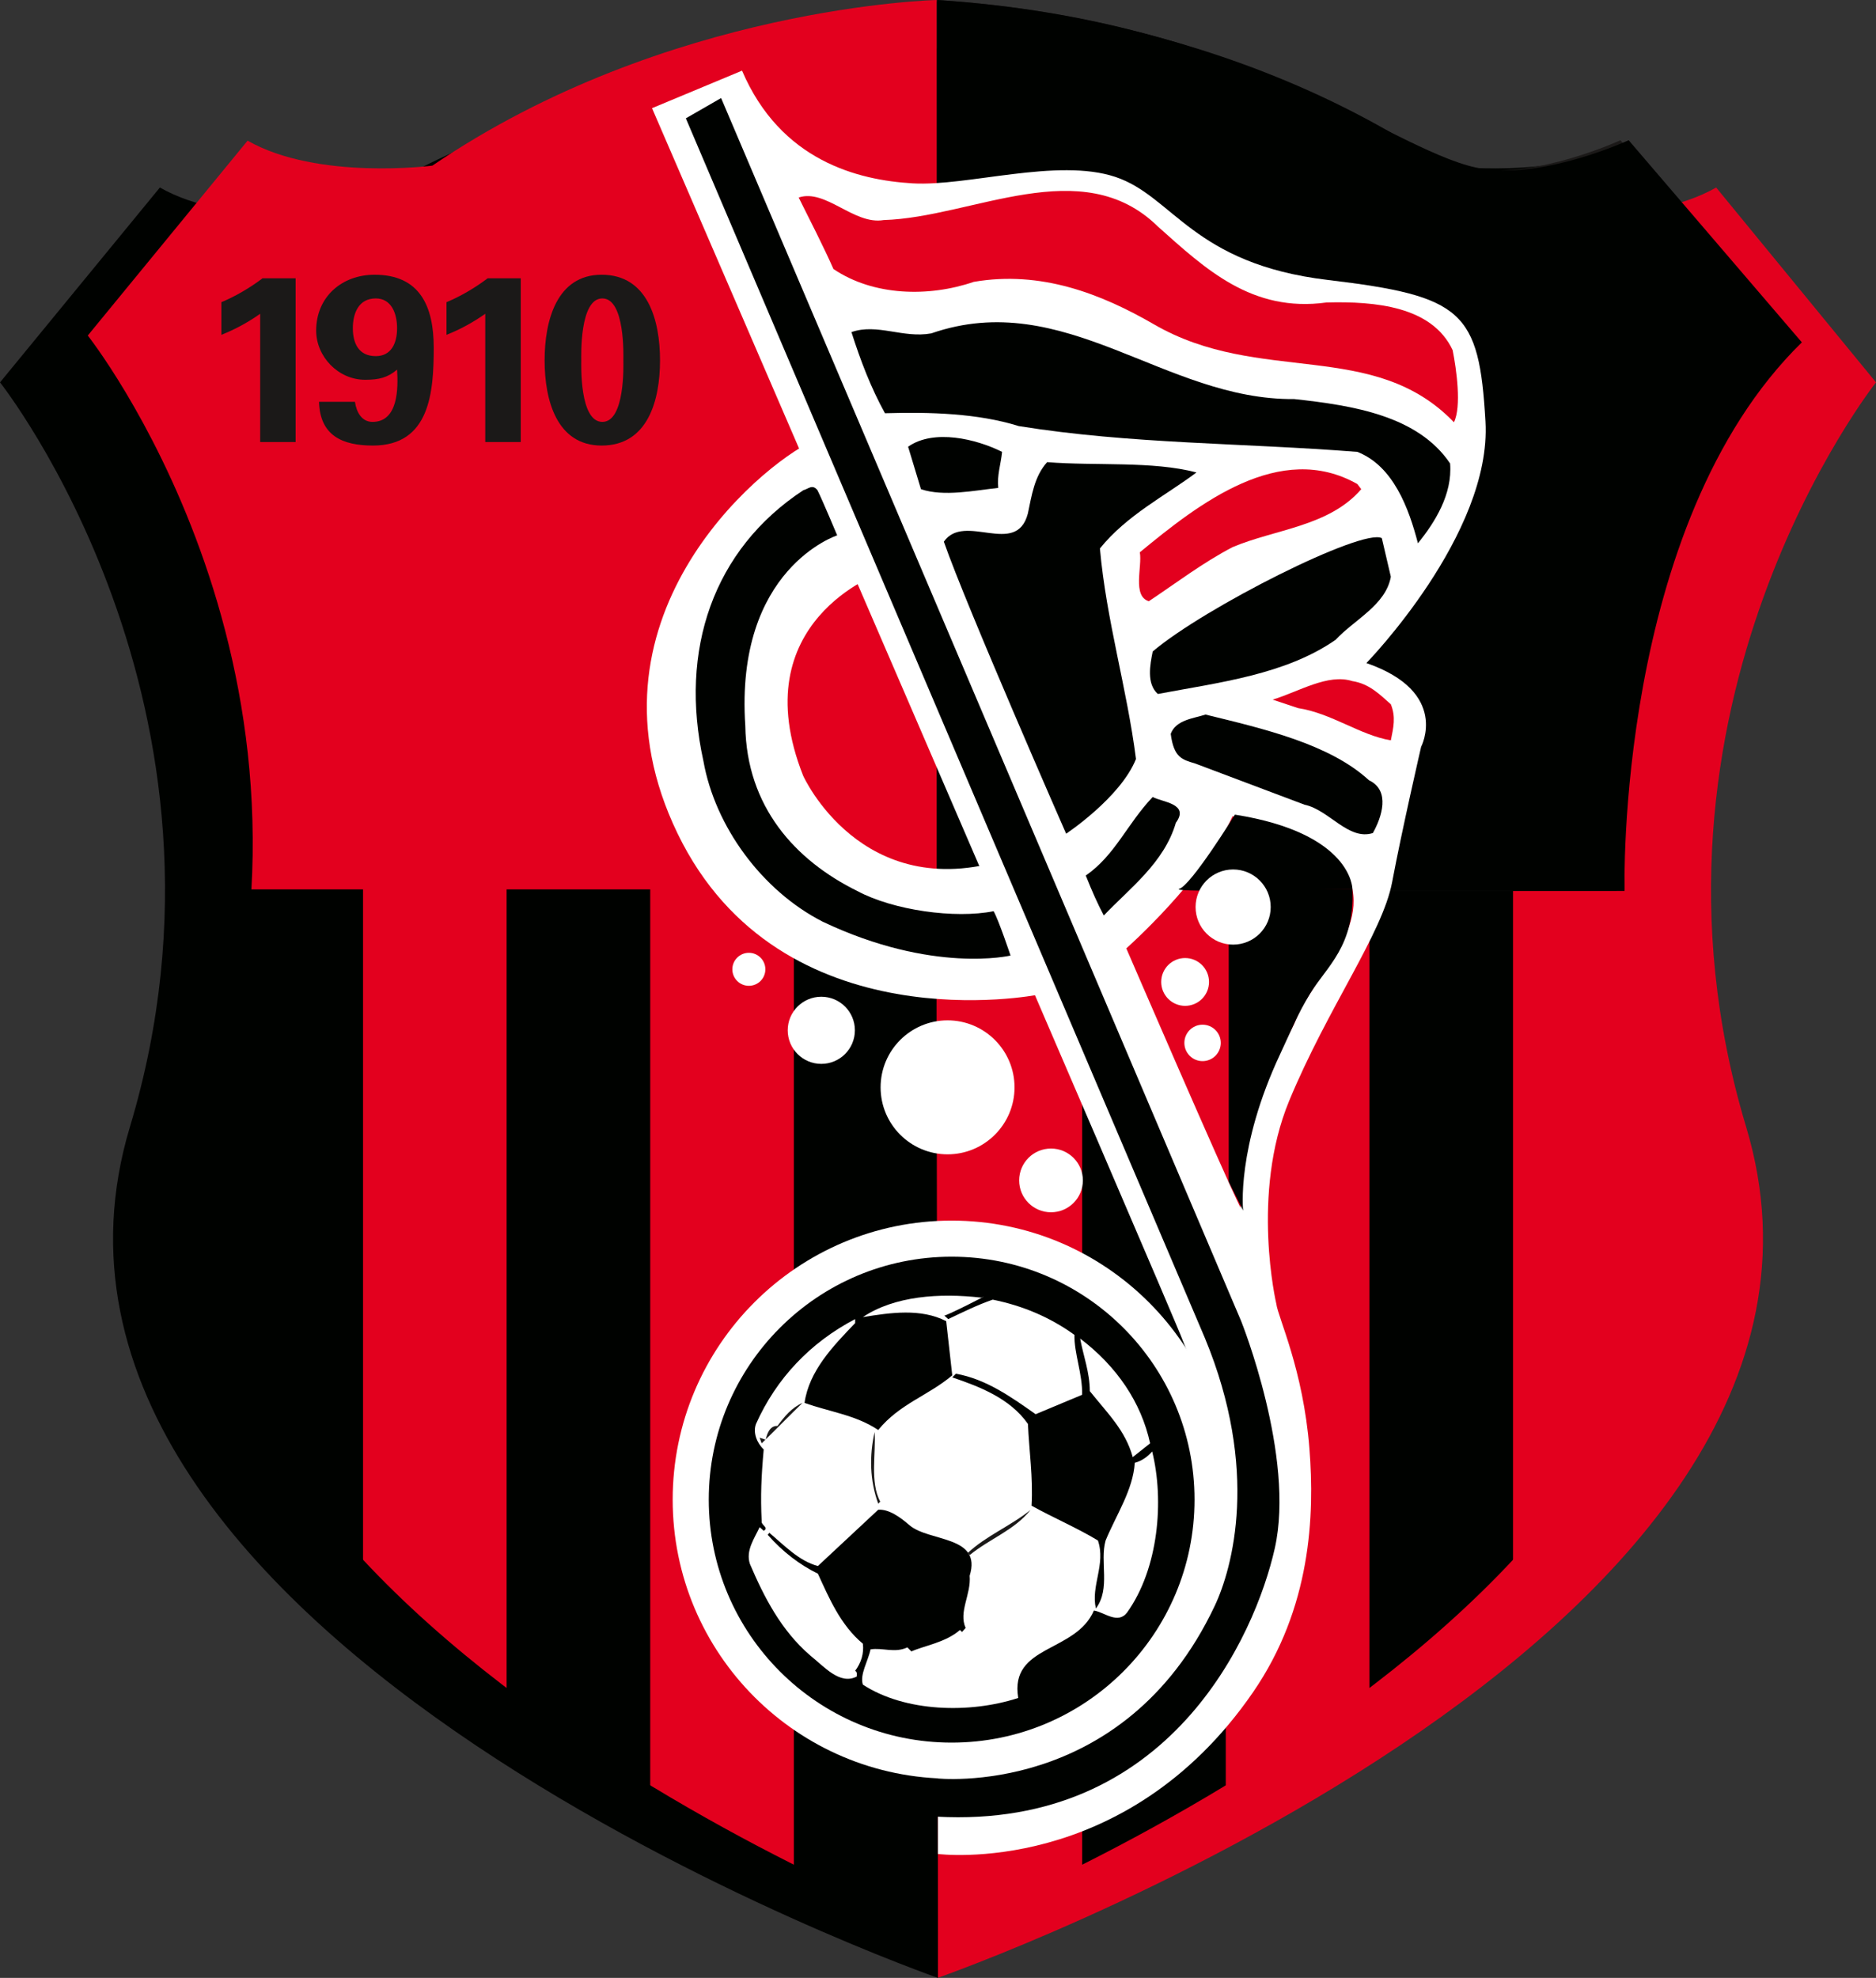
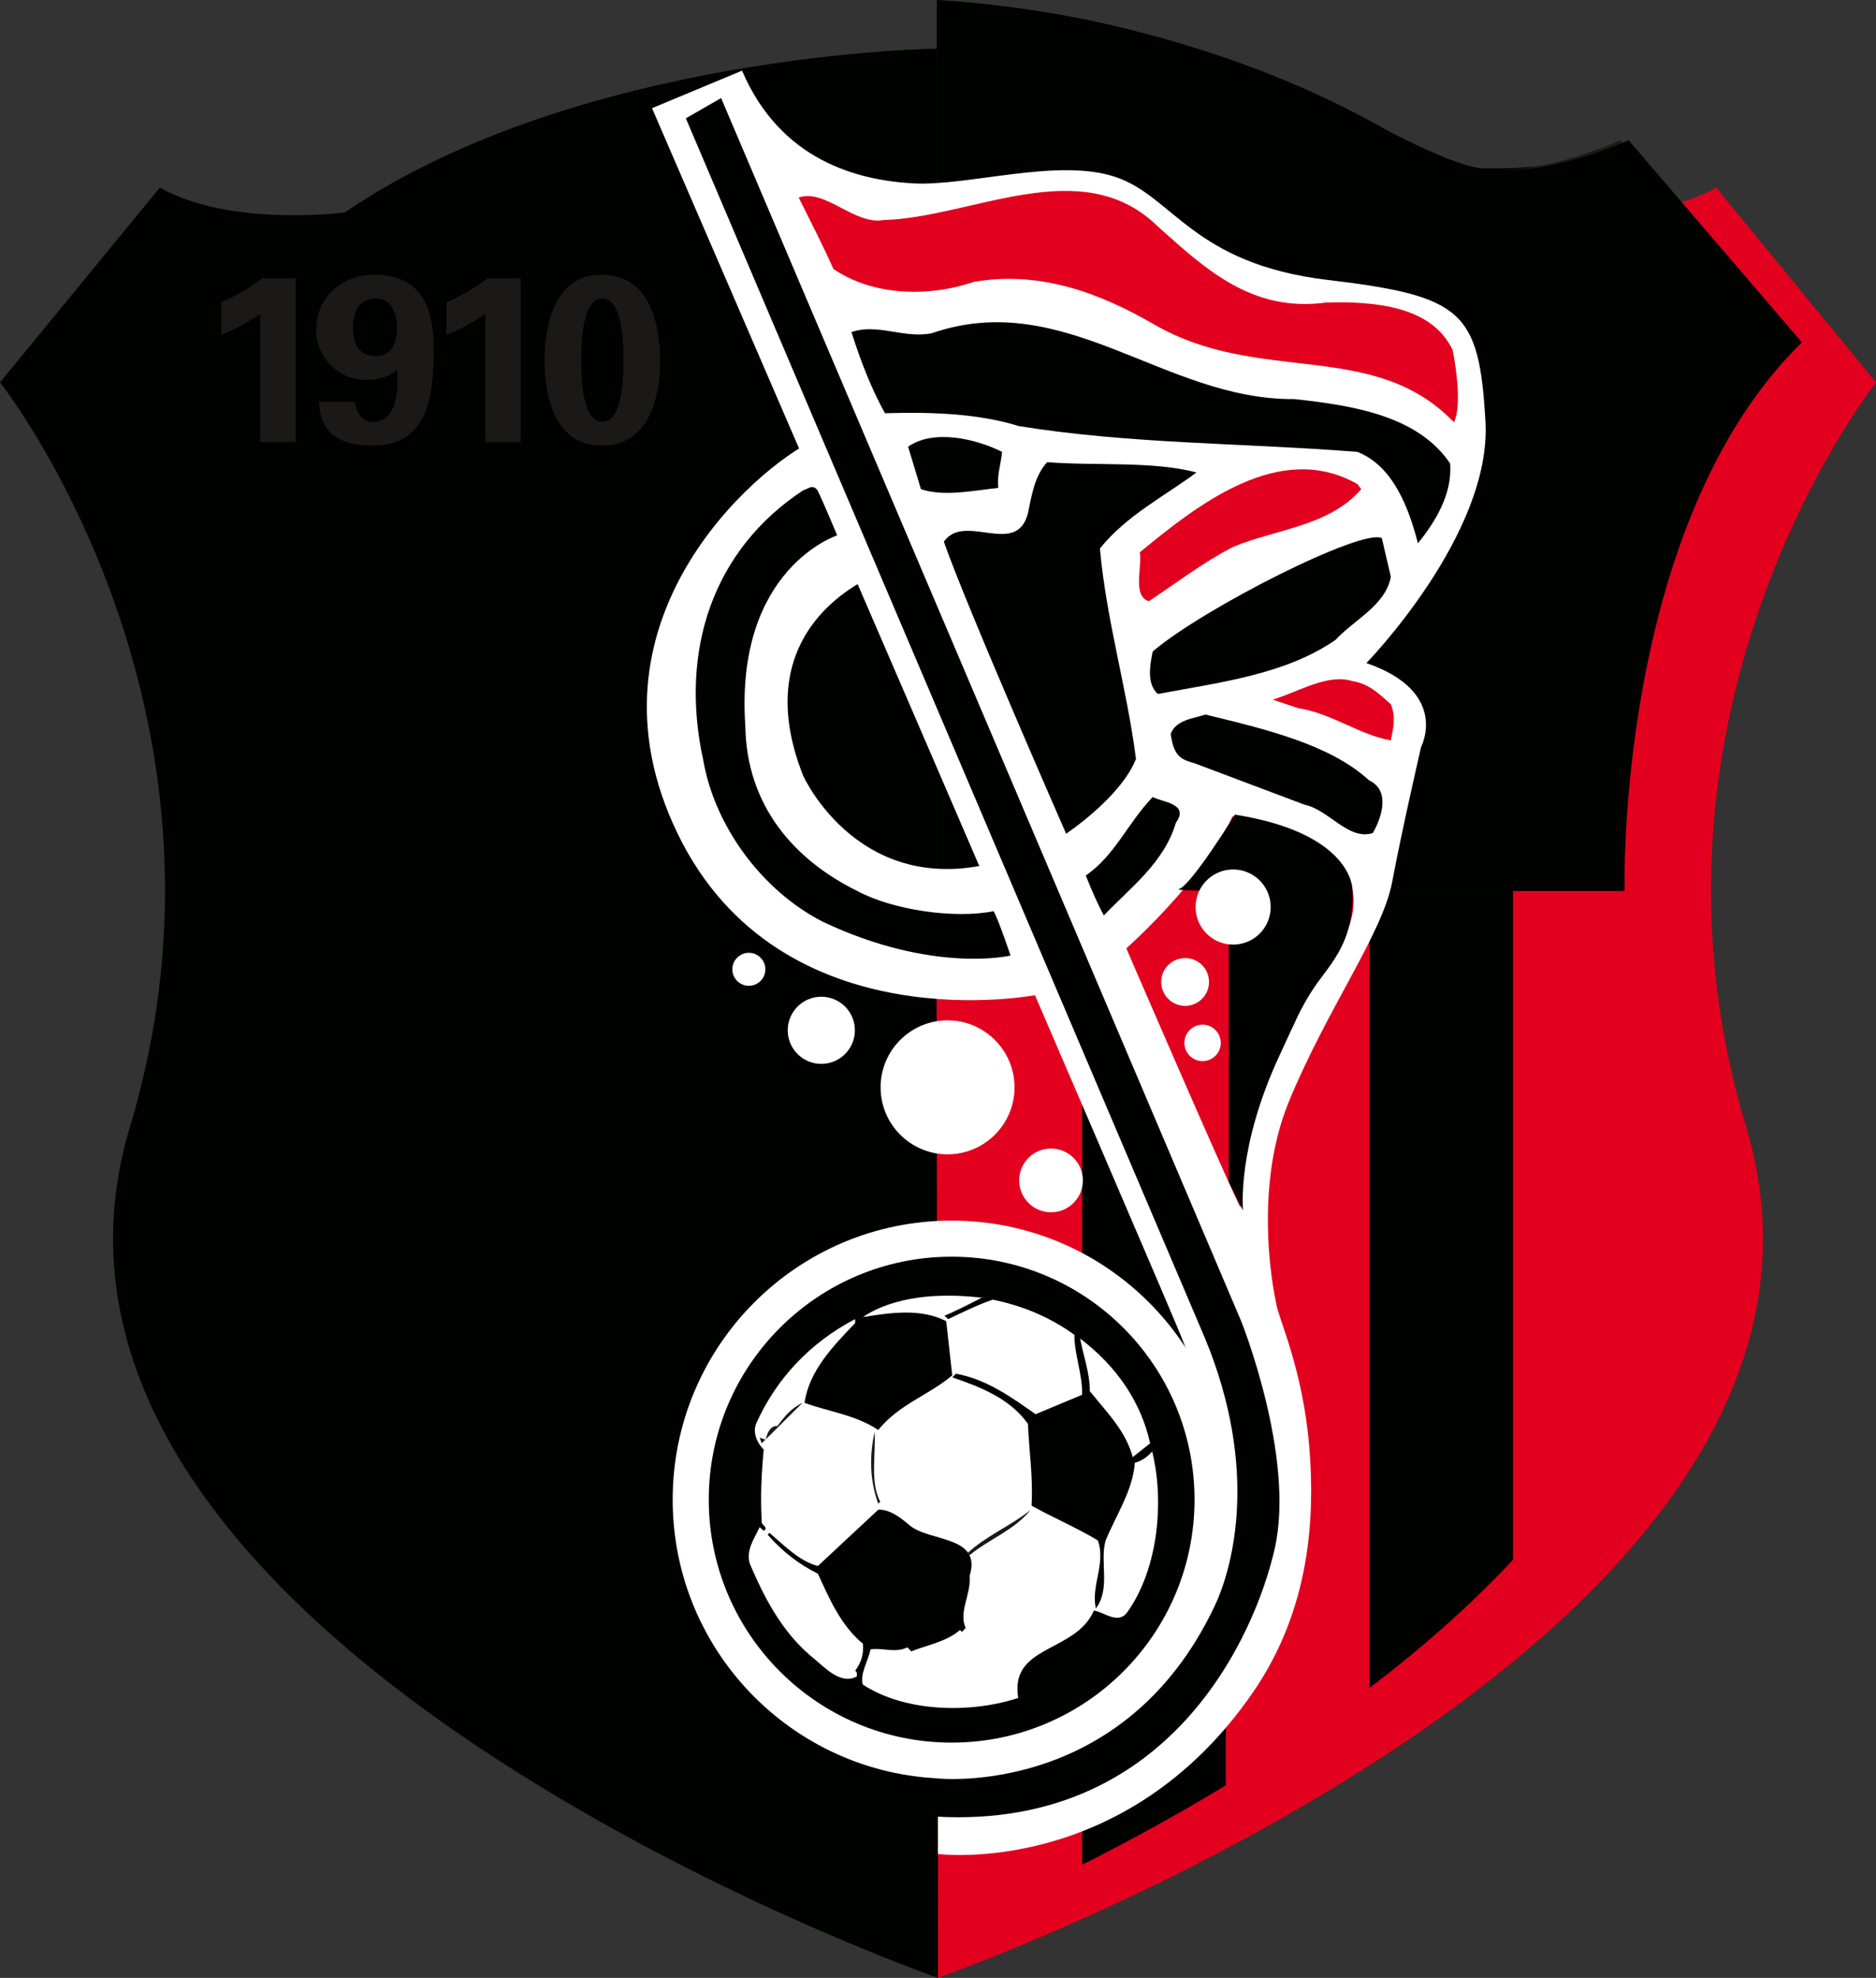
<svg xmlns="http://www.w3.org/2000/svg" viewBox="7.18 -0.02 537.91 566.93" version="1.1">
  <rect x="7.18" y="-0.02" width="537.91" height="566.93" fill="#333333" stroke="none" />
  <g id="surface1">
    <path style=" stroke:none;fill-rule:evenodd;fill:rgb(89.062%,0%,11.768%);fill-opacity:1;" d="M 276.098 13.883 C 276.098 13.883 378.945 15.055 446.27 60.883 C 446.27 60.883 479.203 65.188 499.262 53.727 L 545.09 109.582 C 545.09 109.582 471.551 202.387 507.855 322.988 C 552.246 470.508 276.098 566.879 276.098 566.879 Z M 276.098 13.883 " />
    <path style=" stroke:none;fill-rule:evenodd;fill:rgb(0%,0.784%,0%);fill-opacity:1;" d="M 276.129 13.914 C 276.129 13.914 173.328 15.055 106.016 60.883 C 106.016 60.883 73.074 65.188 53.027 53.727 L 7.184 109.582 C 7.184 109.582 80.723 202.387 44.43 322.988 C 0.027 470.508 276.129 566.91 276.129 566.91 Z M 276.129 13.914 " />
-     <path style=" stroke:none;fill-rule:evenodd;fill:rgb(89.062%,0%,11.768%);fill-opacity:1;" d="M 275.844 -0.02 C 275.844 -0.02 198.484 1.629 131.16 47.457 C 131.16 47.457 98.227 51.75 78.172 40.297 L 32.344 96.156 C 32.344 96.156 105.879 188.965 69.578 309.555 C 25.184 457.086 276.543 553.387 276.543 553.387 Z M 275.844 -0.02 " />
    <path style=" stroke:none;fill-rule:evenodd;fill:rgb(0%,0.784%,0%);fill-opacity:1;" d="M 275.844 254.906 L 234.801 254.906 L 234.801 535.949 L 275.992 554.652 Z M 275.844 254.906 " />
    <path style=" stroke:none;fill-rule:evenodd;fill:rgb(0%,0.784%,0%);fill-opacity:1;" d="M 193.621 254.906 L 152.441 254.906 L 152.441 486.961 C 152.441 486.961 187.664 510.152 193.621 513.555 Z M 193.621 254.906 " />
    <path style=" stroke:none;fill-rule:evenodd;fill:rgb(0%,0.784%,0%);fill-opacity:1;" d="M 111.273 254.906 L 75.051 254.906 C 75.051 254.906 75.914 263.691 72.445 280.086 C 68.305 299.566 64.562 314.383 62.418 324.957 C 49.285 389.703 105.52 445.672 111.273 450.938 Z M 111.273 254.906 " />
    <path style=" stroke:none;fill-rule:evenodd;fill:rgb(0%,0.784%,0%);fill-opacity:1;" d="M 275.844 0.391 C 275.844 0.391 353.801 1.629 421.113 47.457 C 421.113 47.457 454.059 51.75 474.102 40.297 L 519.934 96.156 C 519.934 96.156 446.406 188.965 482.699 309.555 C 527.102 457.086 275.742 553.387 275.742 553.387 Z M 275.844 0.391 " />
    <path style=" stroke:none;fill-rule:evenodd;fill:rgb(89.062%,0%,11.768%);fill-opacity:1;" d="M 275.684 254.906 L 317.477 254.906 L 317.477 535.949 L 276.137 554.652 Z M 275.684 254.906 " />
    <path style=" stroke:none;fill-rule:evenodd;fill:rgb(89.062%,0%,11.768%);fill-opacity:1;" d="M 358.656 254.906 L 399.832 254.906 L 399.832 486.961 C 399.832 486.961 364.609 510.152 358.652 513.555 Z M 358.656 254.906 " />
    <path style=" stroke:none;fill-rule:evenodd;fill:rgb(89.062%,0%,11.768%);fill-opacity:1;" d="M 441.012 254.906 L 477.227 254.906 C 477.227 254.906 476.359 263.691 479.832 280.086 C 483.965 299.566 487.719 314.383 489.855 324.957 C 502.988 389.703 446.754 445.672 441.012 450.938 Z M 441.012 254.906 " />
    <path style=" stroke:none;fill-rule:evenodd;fill:rgb(10.594%,9.813%,9.424%);fill-opacity:1;" d="M 275.844 -0.02 L 275.844 255.355 L 470.629 255.355 C 470.629 255.355 469.449 150.133 522.641 98.109 L 471.812 40.176 C 471.812 40.176 448.34 51.008 430.426 48.457 C 405.594 44.906 366.875 5.891 275.844 -0.02 Z M 275.844 -0.02 " />
    <path style=" stroke:none;fill-rule:evenodd;fill:rgb(0%,0.784%,0%);fill-opacity:1;" d="M 275.844 -0.02 L 275.844 255.355 L 472.988 255.355 C 472.988 255.355 470.328 150.434 523.828 98.109 L 474.172 40.176 C 474.172 40.176 450.695 51.008 432.797 48.457 C 407.965 44.906 366.875 5.891 275.844 -0.02 Z M 275.844 -0.02 " />
    <path style=" stroke:none;fill-rule:evenodd;fill:rgb(100%,100%,100%);fill-opacity:1;" d="M 276.109 504.844 C 290.082 504.816 297.305 503.105 307.555 499.176 C 320.055 494.387 328.066 487.105 328.066 487.105 C 338.238 480.016 343.137 472.773 347.27 464.973 C 355.891 448.691 357.855 433.77 356.023 418.73 C 353.801 400.512 347.25 386.93 346.402 384.43 C 344.359 378.262 194.137 30.988 194.137 30.988 L 219.945 20.234 C 231.016 46.078 253.172 51.617 268.855 52.535 C 284.543 53.457 310.383 45.152 326.988 50.688 C 343.609 56.227 349.137 75.605 387.898 80.223 C 426.652 84.836 431.301 89.164 433.109 120.824 C 434.969 153.121 398.969 190.035 398.969 190.035 C 422.969 198.34 414.664 214.031 414.664 214.031 C 414.664 214.031 409.125 238.02 406.359 252.785 C 403.586 267.551 387.898 288.773 376.82 315.531 C 365.75 342.297 373.137 373.672 373.137 373.672 C 373.633 377.668 380.844 392.473 382.629 415.152 C 384.145 434.375 383.125 460.816 366.473 485.016 C 329.789 538.328 276.109 531.387 276.109 531.387 Z M 276.109 504.844 " />
    <path style=" stroke:none;fill-rule:evenodd;fill:rgb(100%,100%,100%);fill-opacity:1;" d="M 304.844 285.086 C 304.844 285.086 231.016 299.848 201.488 238.945 C 171.957 178.043 224.551 133.742 240.246 126.355 L 243.016 124.516 L 259.633 164.195 C 259.633 164.195 219.945 178.043 237.473 222.332 C 237.473 222.332 254.094 259.242 295.617 246.328 L 311.309 283.242 Z M 304.844 285.086 " />
    <path style=" stroke:none;fill-rule:evenodd;fill:rgb(89.062%,0%,11.768%);fill-opacity:1;" d="M 387.531 86.68 C 401.551 86.312 417.801 87.781 423.699 100.332 C 424.812 105.875 426.277 116.582 424.07 121.012 C 401 97.016 368.336 110.492 338.07 92.953 C 322.879 84.16 305.586 77.453 286.383 80.773 C 273.473 85.199 257.598 84.836 246.148 77.082 C 243.566 71.176 239.137 62.504 236.184 56.594 C 243.934 54.008 252.059 64.531 260.555 63.055 C 286.027 62.316 317.395 43.492 339.172 64.902 C 352.832 77.082 366.113 89.633 387.531 86.68 Z M 387.531 86.68 " />
    <path style=" stroke:none;fill-rule:evenodd;fill:rgb(0%,0.784%,0%);fill-opacity:1;" d="M 378.301 114.367 C 395.281 116.211 413.746 119.164 422.969 132.816 C 423.699 141.684 418.539 149.801 413.746 155.703 C 411.156 145.738 406.719 133.559 396.383 129.504 C 363.531 126.918 331.418 127.281 299.309 122.113 C 287.496 118.426 273.832 118.051 260.926 118.426 C 256.855 111.043 253.902 103.285 251.316 95.172 C 258.711 92.582 266.094 97.016 274.207 95.539 C 312.598 82.25 341.016 114.734 378.301 114.367 Z M 378.301 114.367 " />
    <path style=" stroke:none;fill-rule:evenodd;fill:rgb(0%,0.784%,0%);fill-opacity:1;" d="M 350.246 135.402 C 341.383 142.047 330.316 147.582 322.562 157.184 C 324.406 177.848 330.316 197.23 332.902 217.535 C 328.465 228.609 312.875 238.945 312.875 238.945 C 312.875 238.945 284.27 173.785 277.812 155.242 C 283.711 146.75 298.574 159.766 301.891 147.215 C 303 142.047 303.746 136.512 307.43 132.449 C 321.449 133.559 337.699 132.078 350.246 135.402 Z M 350.246 135.402 " />
    <path style=" stroke:none;fill-rule:evenodd;fill:rgb(89.062%,0%,11.768%);fill-opacity:1;" d="M 397.492 140.199 C 388.273 150.906 372.766 151.645 360.586 156.816 C 352.09 161.242 344.34 167.148 336.586 172.316 C 331.789 170.84 334.742 162.352 334.004 158.289 C 350.992 144.266 374.238 126.18 396.383 138.727 Z M 397.492 140.199 " />
    <path style=" stroke:none;fill-rule:evenodd;fill:rgb(0%,0.784%,0%);fill-opacity:1;" d="M 405.98 165.301 C 404.508 173.426 395.652 177.48 390.113 183.391 C 375.707 193.355 356.891 195.566 339.172 198.895 C 335.844 195.941 336.957 190.398 337.699 186.715 C 352.461 174.164 397.867 151.277 403.395 154.23 Z M 405.98 165.301 " />
    <path style=" stroke:none;fill-rule:evenodd;fill:rgb(89.062%,0%,11.768%);fill-opacity:1;" d="M 405.98 201.852 C 407.461 205.535 406.719 208.492 405.98 212.188 C 397.125 210.707 389 204.426 379.402 202.949 L 372.09 200.52 C 379.629 198.23 387.898 192.984 394.914 195.199 C 399.707 195.941 402.664 198.895 405.98 201.852 Z M 405.98 201.852 " />
    <path style=" stroke:none;fill-rule:evenodd;fill:rgb(0%,0.784%,0%);fill-opacity:1;" d="M 399.707 223.625 C 405.98 226.582 403.328 234.328 400.82 238.762 C 393.797 240.973 388.27 232.113 381.246 230.637 L 349.875 218.824 C 346.191 217.715 343.754 217.203 342.867 210.332 C 344.34 206.277 349.508 205.906 352.832 204.797 C 369.441 208.859 388.363 213.199 399.707 223.625 Z M 399.707 223.625 " />
    <path style=" stroke:none;fill-rule:evenodd;fill:rgb(0%,0.784%,0%);fill-opacity:1;" d="M 294.508 129.504 C 294.137 133.188 293.035 136.145 293.41 139.832 C 286.387 140.57 277.898 142.418 271.25 140.199 L 267.562 128.02 C 274.945 122.852 287.125 125.805 294.508 129.504 Z M 294.508 129.504 " />
    <path style=" stroke:none;fill-rule:evenodd;fill:rgb(0%,0.784%,0%);fill-opacity:1;" d="M 247.227 153.434 C 247.227 153.434 217.867 162.918 220.879 207.996 C 221.238 231.246 235.207 246.598 253.012 255.383 C 263.352 260.914 281.004 263.375 292.078 261.16 C 293.555 263.746 296.934 273.871 296.934 273.871 C 296.934 273.871 274.699 279.176 243.07 264.164 C 225.719 255.312 212.191 236.918 208.867 218.086 C 201.855 186.344 211.676 157.477 237.516 140.492 C 238.992 140.129 240.102 138.648 241.574 140.492 C 243.059 143.445 247.227 153.434 247.227 153.434 Z M 247.227 153.434 " />
    <path style=" stroke:none;fill-rule:evenodd;fill:rgb(0%,0.784%,0%);fill-opacity:1;" d="M 344.34 235.805 C 341.016 247.25 331.059 254.633 323.676 262.383 C 321.914 259.062 320.352 255.559 318.508 250.941 C 326.988 245.035 330.316 236.176 337.699 228.422 C 340.281 229.898 348.406 230.266 344.34 235.805 Z M 344.34 235.805 " />
    <path style=" stroke:none;fill-rule:evenodd;fill:rgb(89.062%,0%,11.768%);fill-opacity:1;" d="M 391.586 247.25 C 403.395 264.23 383.832 278.625 378.301 293.391 C 368.336 313.32 363.629 321.445 362.887 346.172 C 358.102 336.605 330.129 271.816 330.129 271.816 C 330.129 271.816 352.285 252.23 360.586 233.961 C 372.023 235.066 380.148 239.133 391.586 247.25 Z M 391.586 247.25 " />
    <path style=" stroke:none;fill-rule:evenodd;fill:rgb(100%,100%,100%);fill-opacity:1;" d="M 280.047 509.809 C 324.215 509.809 360.031 473.996 360.031 429.824 C 360.031 385.652 324.215 349.844 280.047 349.844 C 235.871 349.844 200.059 385.652 200.059 429.824 C 200.059 473.996 235.871 509.809 280.047 509.809 Z M 280.047 509.809 " />
    <path style=" stroke:none;fill-rule:evenodd;fill:rgb(0%,0.784%,0%);fill-opacity:1;" d="M 280.047 499.469 C 318.508 499.469 349.688 468.285 349.688 429.824 C 349.688 391.363 318.508 360.188 280.047 360.188 C 241.59 360.188 210.406 391.363 210.406 429.824 C 210.406 468.285 241.59 499.469 280.047 499.469 Z M 280.047 499.469 " />
    <path style=" stroke:none;fill-rule:evenodd;fill:rgb(100%,100%,100%);fill-opacity:1;" d="M 288.574 371.93 C 292.723 369.961 277.383 377.781 277.898 377.031 L 279.062 378.074 C 283.238 376.102 287.418 374.012 291.824 372.5 C 300.418 374.242 308.18 377.496 315.262 382.598 C 315.148 387.938 317.586 393.734 317.461 399.77 L 304.129 405.336 C 297.047 400.348 289.855 395.242 281.27 393.734 L 280.227 394.781 C 288.113 397.449 296.812 400.816 301.922 408.121 C 302.27 416.012 303.43 423.438 302.957 431.559 C 309.227 435.039 315.844 437.824 321.992 441.531 C 324.316 448.379 319.902 454.531 321.406 461.031 C 325.711 455.23 322.449 447.691 324.195 441.531 C 327.215 434.23 332.078 427.035 332.555 419.266 C 334.406 418.797 336.145 417.637 337.543 416.012 C 341.023 430.051 339.395 449.547 330.348 462.184 C 327.676 465.668 323.844 462.07 320.836 461.613 C 315.609 473.793 296.586 471.352 299.137 486.668 C 285.328 491.195 266.656 490.73 254.59 482.844 C 253.656 479.941 256.09 476.109 256.789 472.746 C 260.148 472.168 263.746 473.902 267.352 472.168 L 268.508 473.332 C 272.102 471.703 278.363 470.773 282.43 467.18 L 283.016 467.758 L 284.059 466.602 C 281.969 461.961 285.68 456.973 285.215 451.637 C 288.812 440.027 273.605 442.004 267.922 437.129 C 265.262 434.809 262.004 432.492 258.992 432.719 L 241.699 448.848 C 236.359 447.453 232.18 443.047 227.777 439.332 L 227.316 439.914 C 231.609 444.785 236.484 448.5 241.699 451.051 C 244.949 458.129 248.191 465.789 254.59 471.121 C 254.934 473.902 254.113 476.578 252.375 478.898 C 253.07 479.242 252.844 479.941 252.844 480.52 C 247.969 483.074 243.441 477.621 239.496 474.488 C 231.148 467.297 226.273 457.781 222.207 448.266 C 220.934 444.438 223.488 440.961 224.992 437.715 L 226.16 438.754 C 227.777 437.824 225.34 437.129 225.574 435.973 C 225.227 428.656 225.465 423.207 226.16 415.434 C 224.184 413.578 223.023 410.562 223.949 408.121 C 229.754 395.129 239.496 384.801 252.375 378.074 L 252.375 379.227 C 246.113 385.73 239.148 392.926 237.867 402.09 C 244.949 404.645 252.609 405.566 258.992 409.863 C 265.137 402.32 273.383 400 280.223 394.195 L 278.484 378.66 C 271.172 374.934 262.586 376.219 254.59 377.496 C 263.633 371.461 276.508 370.531 288.574 371.93 Z M 288.574 371.93 " />
    <path style=" stroke:none;fill-rule:evenodd;fill:rgb(100%,100%,100%);fill-opacity:1;" d="M 336.957 413.691 L 331.969 417.637 C 329.879 409.98 324.773 405.109 319.664 398.727 C 319.668 393.391 317.809 388.637 316.891 383.648 C 327.438 391.645 334.406 401.973 336.957 413.691 Z M 336.957 413.691 " />
    <path style=" stroke:none;fill-rule:evenodd;fill:rgb(10.594%,9.813%,9.424%);fill-opacity:1;" d="M 237.293 402.09 C 233.699 405.566 229.172 410.211 225.574 413.691 L 224.992 412.066 L 226.734 412.645 C 227.082 411.02 227.891 408.59 230.102 408.699 C 232.18 405.922 234.156 403.484 237.293 402.09 Z M 237.293 402.09 " />
    <path style=" stroke:none;fill-rule:evenodd;fill:rgb(10.594%,9.813%,9.424%);fill-opacity:1;" d="M 259.578 430.398 L 258.992 430.984 C 256.551 424.254 256.438 417.289 257.949 410.445 C 258.406 416.359 256.551 424.824 259.578 430.398 Z M 259.578 430.398 " />
    <path style=" stroke:none;fill-rule:evenodd;fill:rgb(10.594%,9.813%,9.424%);fill-opacity:1;" d="M 302.668 432.785 C 298.023 438.59 290.934 441.039 285.273 445.68 L 284.621 445.164 C 289.777 440.266 296.867 437.426 302.668 432.785 Z M 302.668 432.785 " />
    <path style=" stroke:none;fill-rule:evenodd;fill:rgb(0%,0.784%,0%);fill-opacity:1;" d="M 203.836 33.898 L 213.945 28.082 L 363.066 378.66 C 363.066 378.66 378.629 417.465 372.699 443.793 C 367.059 468.789 342.551 524.359 275.719 520.691 L 275.719 509.715 C 275.719 509.715 329.293 515.688 355.473 460.289 C 360.598 449.445 368.352 421.355 352.652 383.48 Z M 203.836 33.898 " />
    <path style=" stroke:none;fill-rule:evenodd;fill:rgb(100%,100%,100%);fill-opacity:1;" d="M 221.902 282.543 C 224.52 282.543 226.633 280.434 226.633 277.816 C 226.633 275.203 224.52 273.086 221.902 273.086 C 219.293 273.086 217.168 275.203 217.168 277.816 C 217.168 280.434 219.293 282.543 221.902 282.543 Z M 221.902 282.543 " />
    <path style=" stroke:none;fill-rule:evenodd;fill:rgb(100%,100%,100%);fill-opacity:1;" d="M 242.676 304.922 C 247.988 304.922 252.305 300.609 252.305 295.297 C 252.305 289.984 247.988 285.676 242.676 285.676 C 237.363 285.676 233.047 289.984 233.047 295.297 C 233.047 300.609 237.363 304.922 242.676 304.922 Z M 242.676 304.922 " />
    <path style=" stroke:none;fill-rule:evenodd;fill:rgb(100%,100%,100%);fill-opacity:1;" d="M 278.879 330.848 C 289.473 330.848 298.078 322.25 298.078 311.648 C 298.078 301.043 289.473 292.445 278.875 292.445 C 268.27 292.445 259.676 301.043 259.676 311.648 C 259.676 322.25 268.27 330.848 278.879 330.848 Z M 278.879 330.848 " />
    <path style=" stroke:none;fill-rule:evenodd;fill:rgb(100%,100%,100%);fill-opacity:1;" d="M 346.992 288.289 C 350.773 288.289 353.844 285.219 353.844 281.438 C 353.844 277.652 350.773 274.586 346.988 274.586 C 343.203 274.586 340.137 277.652 340.137 281.438 C 340.137 285.219 343.203 288.289 346.992 288.289 Z M 346.992 288.289 " />
    <path style=" stroke:none;fill-rule:evenodd;fill:rgb(100%,100%,100%);fill-opacity:1;" d="M 351.988 304.129 C 354.879 304.129 357.215 301.793 357.215 298.91 C 357.215 296.027 354.879 293.691 351.988 293.691 C 349.113 293.691 346.777 296.027 346.777 298.91 C 346.777 301.793 349.113 304.129 351.988 304.129 Z M 351.988 304.129 " />
    <path style=" stroke:none;fill-rule:evenodd;fill:rgb(100%,100%,100%);fill-opacity:1;" d="M 308.543 347.457 C 313.574 347.457 317.676 343.371 317.676 338.32 C 317.676 333.281 313.574 329.188 308.543 329.188 C 303.484 329.188 299.406 333.281 299.406 338.32 C 299.406 343.371 303.484 347.457 308.543 347.457 Z M 308.543 347.457 " />
    <path style=" stroke:none;fill-rule:evenodd;fill:rgb(0%,0.784%,0%);fill-opacity:1;" d="M 394.957 254.766 C 394.957 254.766 394.957 238.809 361.27 233.48 C 361.27 233.48 348.855 253.578 345.305 254.766 C 341.754 255.941 394.957 254.766 394.957 254.766 Z M 394.957 254.766 " />
    <path style=" stroke:none;fill-rule:evenodd;fill:rgb(0%,0.784%,0%);fill-opacity:1;" d="M 382.855 284.75 C 387.574 277.012 395.719 271.172 394.957 254.766 L 359.496 254.766 L 359.496 338.703 L 363.629 346.984 C 363.629 346.984 361.582 329.074 374.27 302.059 C 377.688 294.777 379.102 290.902 382.855 284.75 Z M 382.855 284.75 " />
    <path style=" stroke:none;fill-rule:evenodd;fill:rgb(100%,100%,100%);fill-opacity:1;" d="M 360.754 270.738 C 366.711 270.738 371.531 265.918 371.531 259.965 C 371.531 254.016 366.711 249.195 360.754 249.195 C 354.809 249.195 349.992 254.016 349.992 259.965 C 349.992 265.918 354.809 270.738 360.754 270.738 Z M 360.754 270.738 " />
    <path style=" stroke:none;fill-rule:evenodd;fill:rgb(10.594%,9.813%,9.424%);fill-opacity:1;" d="M 70.656 86.598 C 74.855 84.836 78.859 82.461 82.453 79.75 L 91.945 79.75 L 91.945 126.676 L 81.781 126.676 L 81.781 89.918 C 78.316 92.363 74.586 94.395 70.656 95.953 Z M 70.656 86.598 " />
    <path style=" stroke:none;fill-rule:evenodd;fill:rgb(10.594%,9.813%,9.424%);fill-opacity:1;" d="M 114.926 102.059 C 119.34 102.059 121.035 98.398 121.035 94.059 C 121.035 89.715 119.34 85.516 114.926 85.516 C 110.047 85.516 108.352 89.715 108.352 94.059 C 108.352 98.398 110.047 102.059 114.926 102.059 Z M 108.957 115.148 C 109.375 118.133 110.926 120.91 113.98 120.91 C 121.375 120.91 121.375 111.285 121.035 105.926 C 118.32 108.234 115.812 108.84 111.879 108.84 C 104.148 108.84 97.836 102.199 97.836 94.738 C 97.836 85.109 105.16 78.727 114.586 78.727 C 127.609 78.727 131.543 87.816 131.543 99.613 C 131.543 112.23 130.531 127.691 114.117 127.691 C 105.43 127.691 98.922 124.914 98.656 115.148 Z M 108.957 115.148 " />
    <path style=" stroke:none;fill-rule:evenodd;fill:rgb(10.594%,9.813%,9.424%);fill-opacity:1;" d="M 135.207 86.598 C 139.406 84.836 143.406 82.461 147 79.75 L 156.496 79.75 L 156.496 126.676 L 146.32 126.676 L 146.32 89.918 C 142.867 92.363 139.137 94.395 135.207 95.953 Z M 135.207 86.598 " />
    <path style=" stroke:none;fill-rule:evenodd;fill:rgb(10.594%,9.813%,9.424%);fill-opacity:1;" d="M 179.891 85.516 C 173.305 85.516 173.848 102.125 173.848 103.277 C 173.848 104.434 173.305 120.91 179.891 120.91 C 186.465 120.91 185.922 104.434 185.922 103.277 C 185.922 102.125 186.465 85.516 179.891 85.516 Z M 179.688 127.691 C 166.797 127.691 163.34 114.672 163.34 103.277 C 163.34 91.883 166.797 78.727 179.688 78.727 C 192.969 78.727 196.43 91.883 196.43 103.277 C 196.43 114.672 192.969 127.691 179.688 127.691 Z M 179.688 127.691 " />
  </g>
</svg>